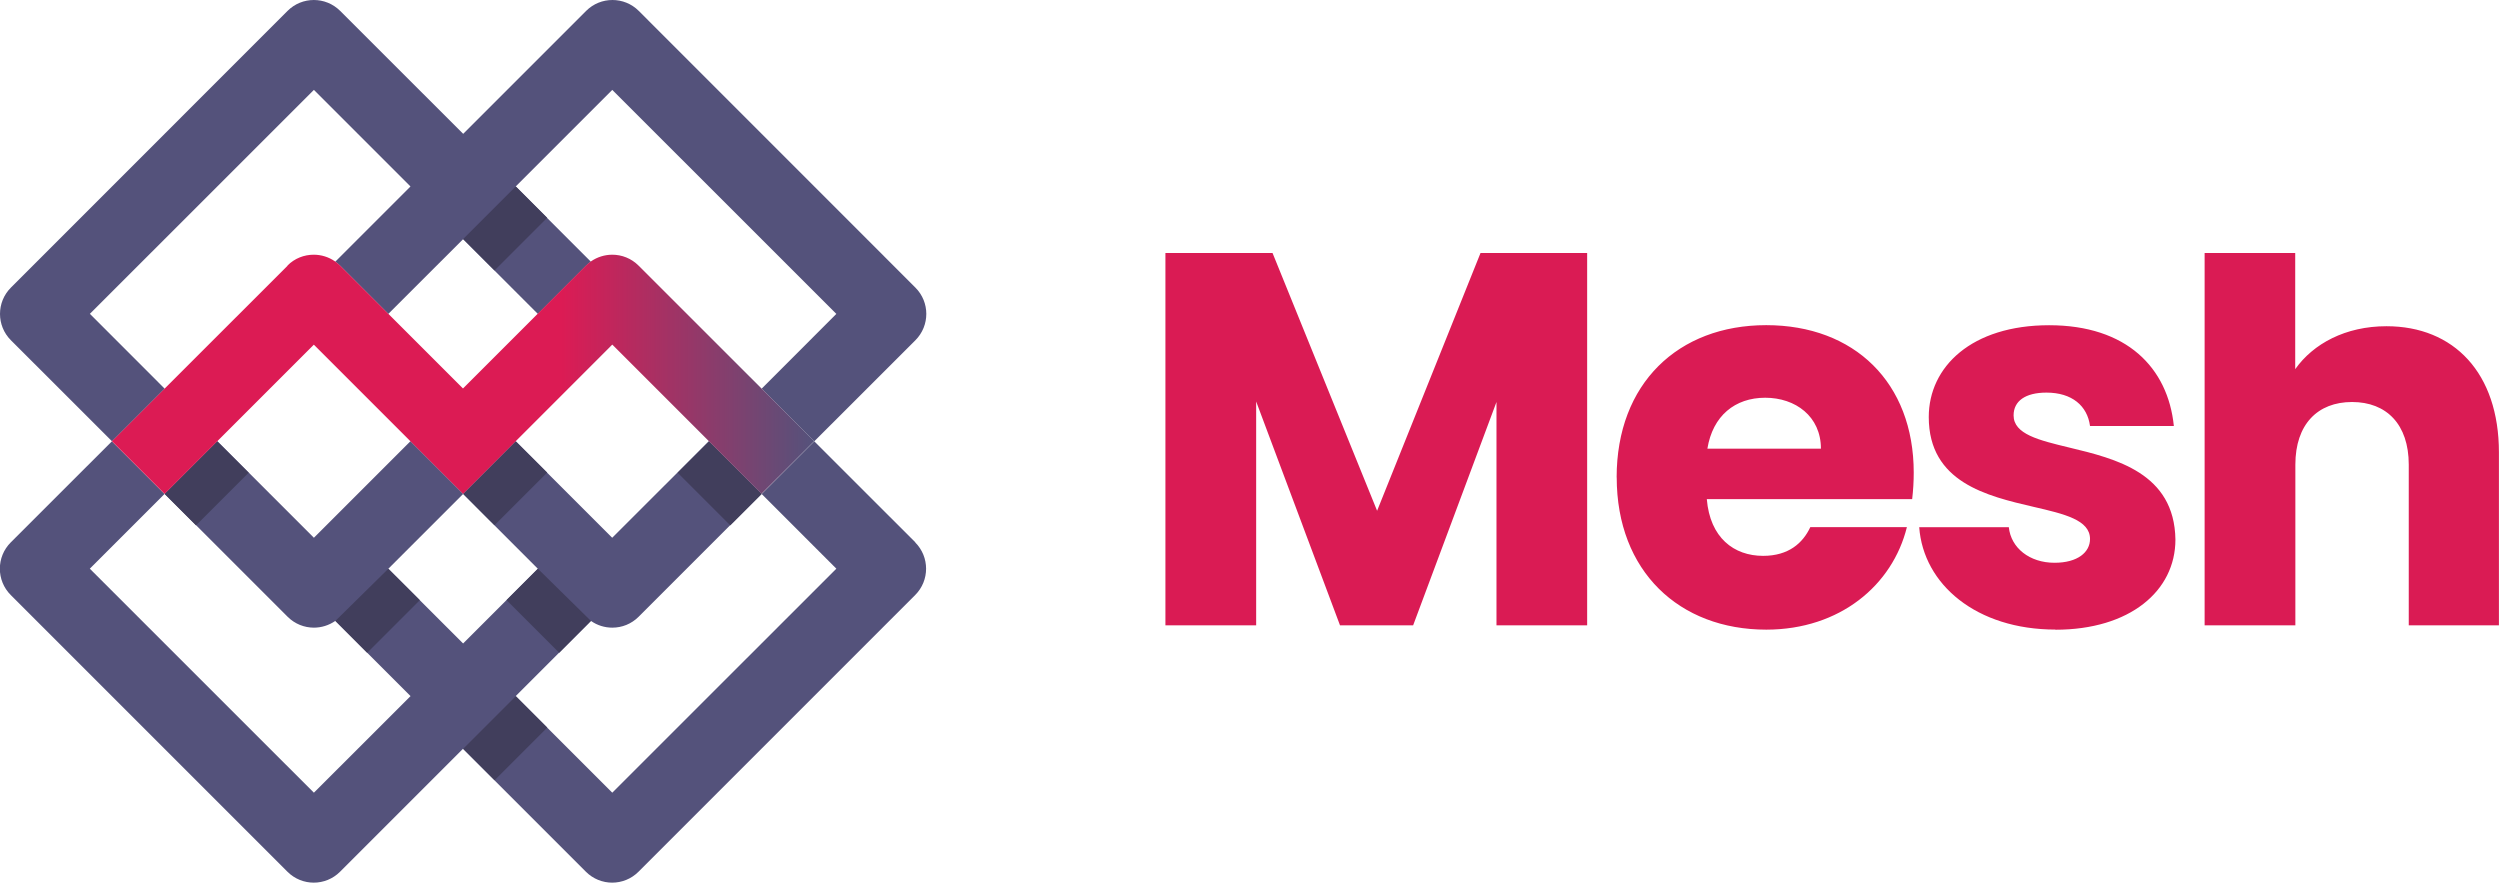
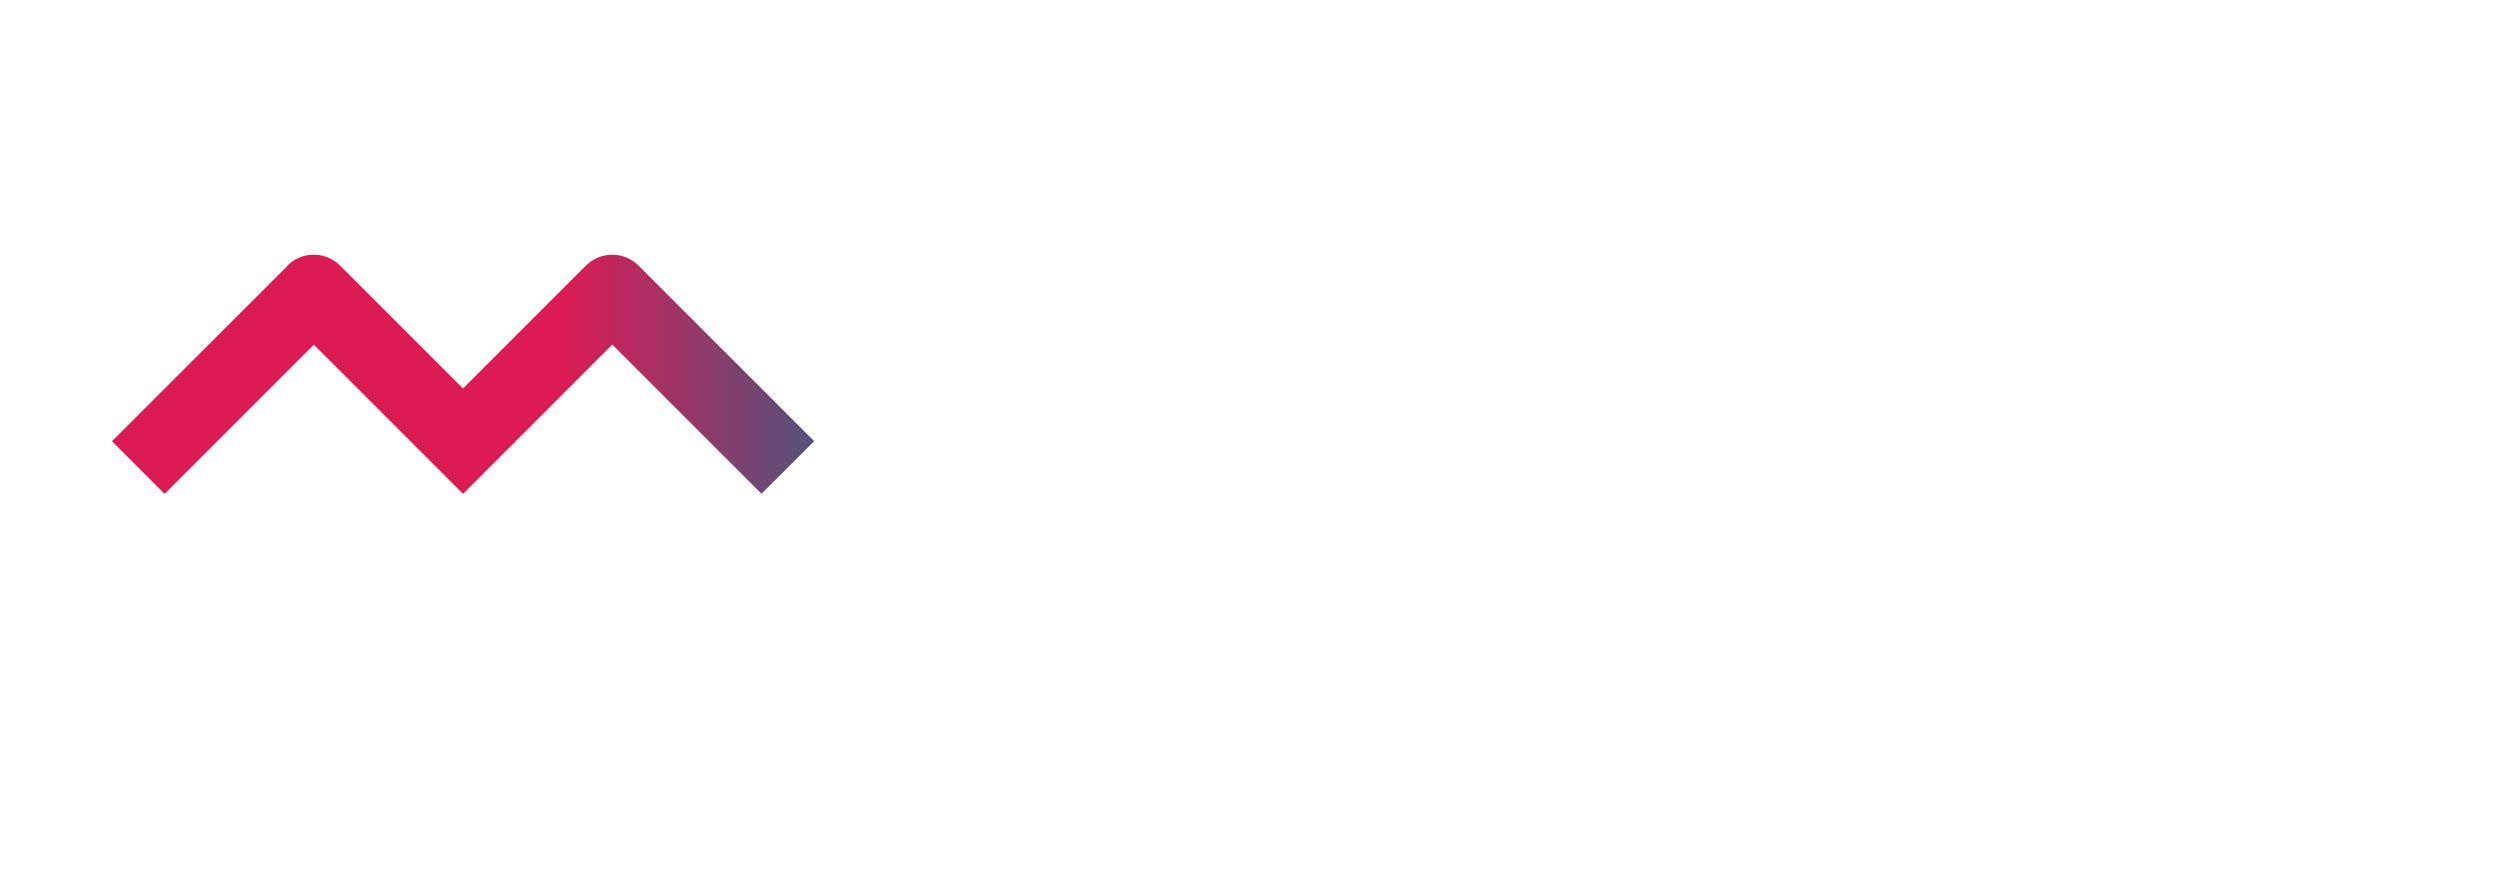
<svg xmlns="http://www.w3.org/2000/svg" id="Layer_1" viewBox="0 0 350.99 123.92">
  <defs>
    <style>.cls-1{fill:#da1b54;}.cls-1,.cls-2,.cls-3,.cls-4{stroke-width:0px;}.cls-1,.cls-3{fill-rule:evenodd;}.cls-2{fill:url(#linear-gradient);}.cls-3{fill:#413e5c;}.cls-4{fill:#54527b;}</style>
    <linearGradient id="linear-gradient" x1="347.83" y1="-283.63" x2="249.22" y2="-283.63" gradientTransform="translate(-233.5 -231.08) scale(1 -1)" gradientUnits="userSpaceOnUse">
      <stop offset="0" stop-color="#54527b" />
      <stop offset=".36" stop-color="#dc1b54" />
    </linearGradient>
  </defs>
  <g id="mesh-ocm-logo">
-     <path class="cls-4" d="M128.52,76.15l-14.2-14.19-7.39,7.39,10.49,10.49-31.46,31.45-13.56-13.56,10.56-10.56c.91.64,1.95.95,3.01.95,1.34,0,2.67-.51,3.69-1.53l17.26-17.26-7.4-7.39-13.57,13.56-13.56-13.56-7.38,7.38-7.38-7.38-13.56,13.56-13.56-13.56-7.39,7.39,17.26,17.26c1.02,1.02,2.36,1.53,3.69,1.53,1.05,0,2.1-.32,3.01-.95l10.56,10.56-13.57,13.56-31.46-31.45,10.49-10.49-7.39-7.39-14.2,14.19c-2.04,2.04-2.04,5.35,0,7.39l38.85,38.85c1.02,1.02,2.36,1.53,3.69,1.53s2.67-.51,3.69-1.53l17.26-17.26,17.26,17.26c1.02,1.02,2.36,1.53,3.69,1.53s2.67-.51,3.69-1.53l38.85-38.85c2.04-2.04,2.04-5.35,0-7.39ZM54.52,79.85l10.5-10.5,10.49,10.5-10.49,10.49-10.5-10.49ZM12.61,44.07l31.46-31.45,13.56,13.56-10.56,10.56c.25.17.47.36.69.57l6.76,6.76,10.5-10.49,10.49,10.49,6.76-6.76c.21-.21.45-.4.68-.57l-10.55-10.56,13.56-13.56,31.46,31.45-10.49,10.5,7.39,7.39,14.2-14.19c2.04-2.05,2.04-5.35,0-7.39L89.68,1.53c-2.04-2.04-5.35-2.04-7.39,0l-17.26,17.26L47.76,1.53c-2.05-2.04-5.35-2.04-7.39,0L1.53,40.38c-2.04,2.04-2.04,5.35,0,7.39l14.2,14.19,7.39-7.39-10.49-10.5h-.01Z" />
-     <path id="shadows" class="cls-3" d="M65.02,33.56l7.39-7.39,4.41,4.41-7.39,7.39-4.41-4.41ZM72.41,61.95l-2.95,2.96-4.43,4.43,3.65,3.66.75.74,7.39-7.39-4.05-4.04-.36-.36ZM30.5,61.96l-7.39,7.39,4.41,4.41,7.39-7.39-4.41-4.41ZM47.08,87.18l7.44-7.33,4.42,4.41-7.39,7.39-4.46-4.47ZM72.42,97.74l-7.39,7.39,4.41,4.41,7.39-7.39-4.41-4.41ZM99.55,61.96l-4.41,4.41,7.39,7.39,4.42-4.41-7.39-7.39ZM71.11,84.26l4.41-4.41,7.45,7.33-4.46,4.47-7.39-7.39Z" />
    <path id="m-shape" class="cls-2" d="M40.38,37.3l-24.66,24.65,7.39,7.39,20.95-20.95,20.95,20.95,20.95-20.96,20.95,20.95,7.4-7.39-24.66-24.65c-1.02-1.02-2.35-1.53-3.69-1.53-1.05,0-2.11.32-3.01.95-.25.17-.47.36-.69.57l-17.26,17.26-17.26-17.26c-.21-.21-.45-.4-.69-.57-.91-.64-1.96-.95-3.01-.95-1.33,0-2.67.5-3.69,1.53" />
-     <path id="mesh" class="cls-1" d="M322.26,35.52h-12.74v52.27h12.74v-22.56c0-5.66,3.13-8.79,7.96-8.79s7.96,3.13,7.96,8.79v22.56h12.66v-24.27c0-11.16-6.33-17.72-15.79-17.72-5.74,0-10.28,2.45-12.81,6.03v-16.31ZM178.67,35.52h-15.05v52.27h12.74v-31.42l11.77,31.42h10.27l11.7-31.35v31.35h12.73v-52.27h-14.97l-14.52,36.19-14.68-36.19ZM255.65,62.99h-15.94c.75-4.62,3.88-7.15,8.12-7.15s7.82,2.61,7.82,7.15ZM226.98,67.02c0,13.19,8.78,21.38,21,21.38h.01c10.35-.01,17.72-6.26,19.73-14.39h-13.56c-1.05,2.24-3.05,4.03-6.63,4.03-4.09,0-7.45-2.53-7.9-7.96h28.83c.15-1.26.22-2.54.22-3.72,0-12.66-8.35-20.71-20.71-20.71s-21,8.19-21,21.38ZM288.59,88.39c-11.1,0-18.55-6.33-19.14-14.37h12.58c.3,2.91,2.91,4.99,6.41,4.99,3.28,0,4.99-1.49,4.99-3.34,0-2.67-3.6-3.51-7.92-4.51-6.53-1.52-14.72-3.43-14.72-12.61,0-7.07,6.03-12.89,16.9-12.89s16.68,5.96,17.51,14.15h-11.77c-.37-2.83-2.53-4.69-6.11-4.69-2.98,0-4.62,1.19-4.62,3.2,0,2.63,3.53,3.48,7.8,4.51,6.52,1.57,14.78,3.56,14.92,12.92,0,7.23-6.41,12.66-16.84,12.66h0Z" />
  </g>
</svg>